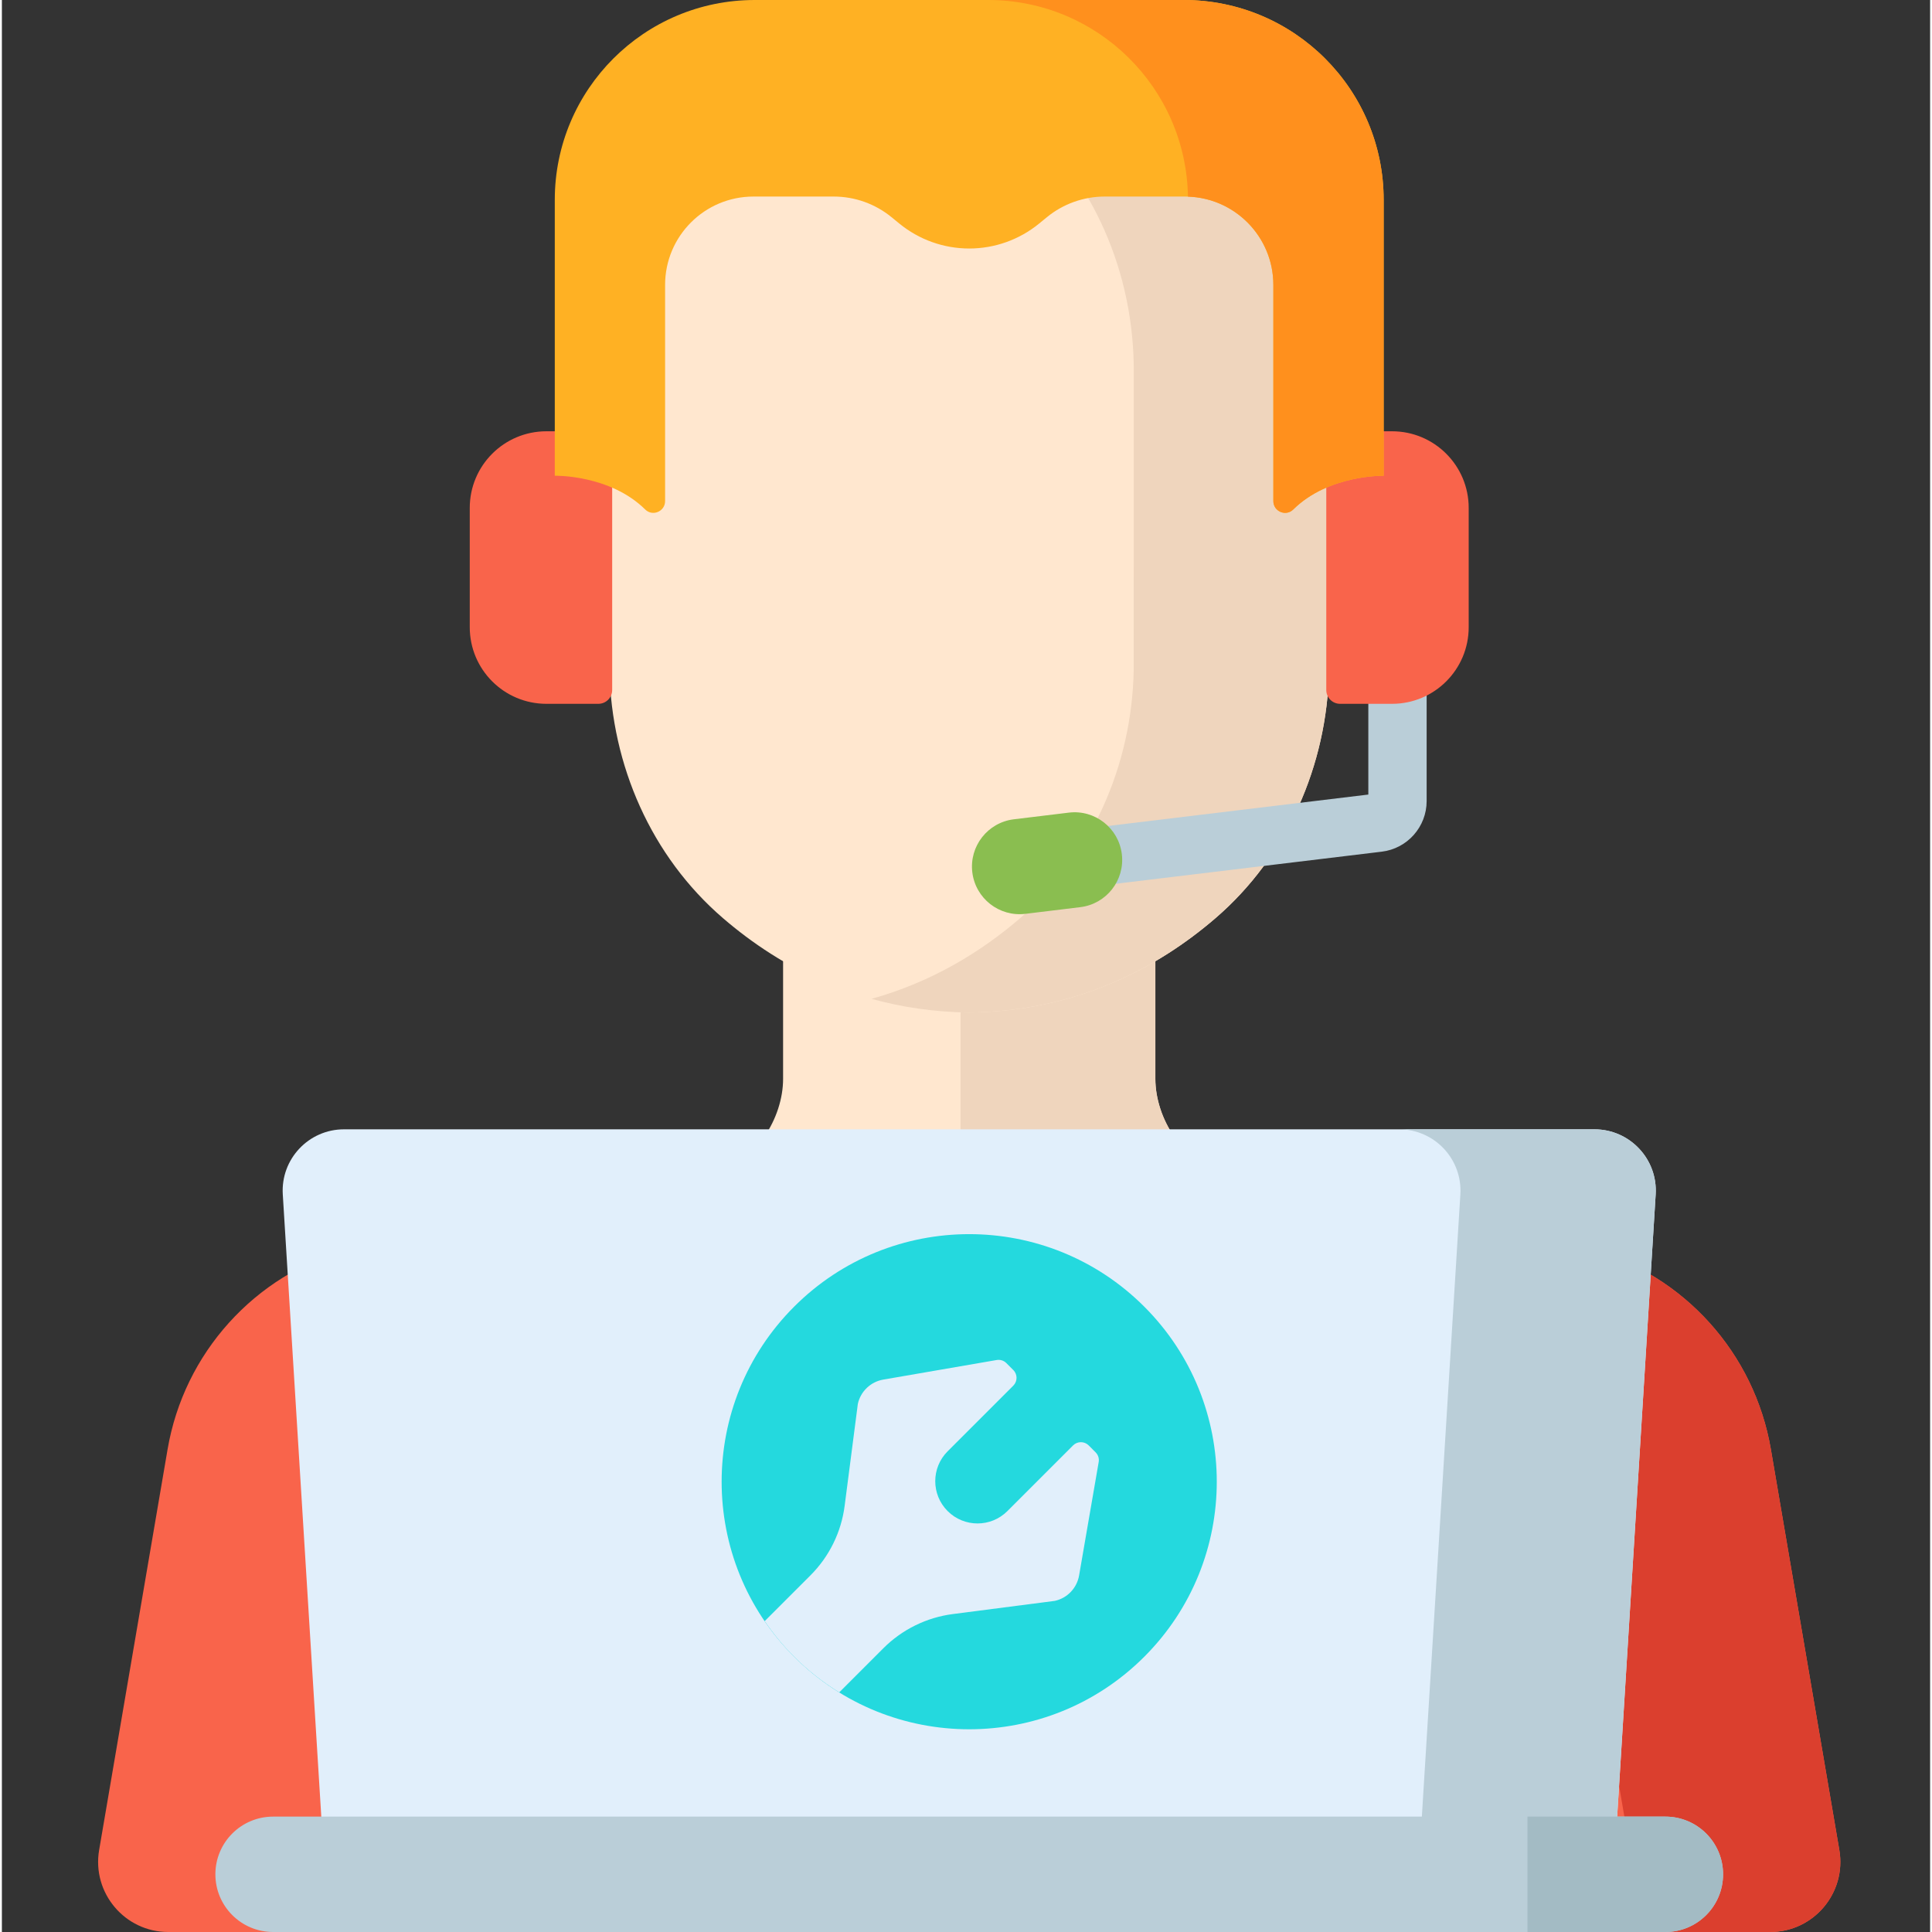
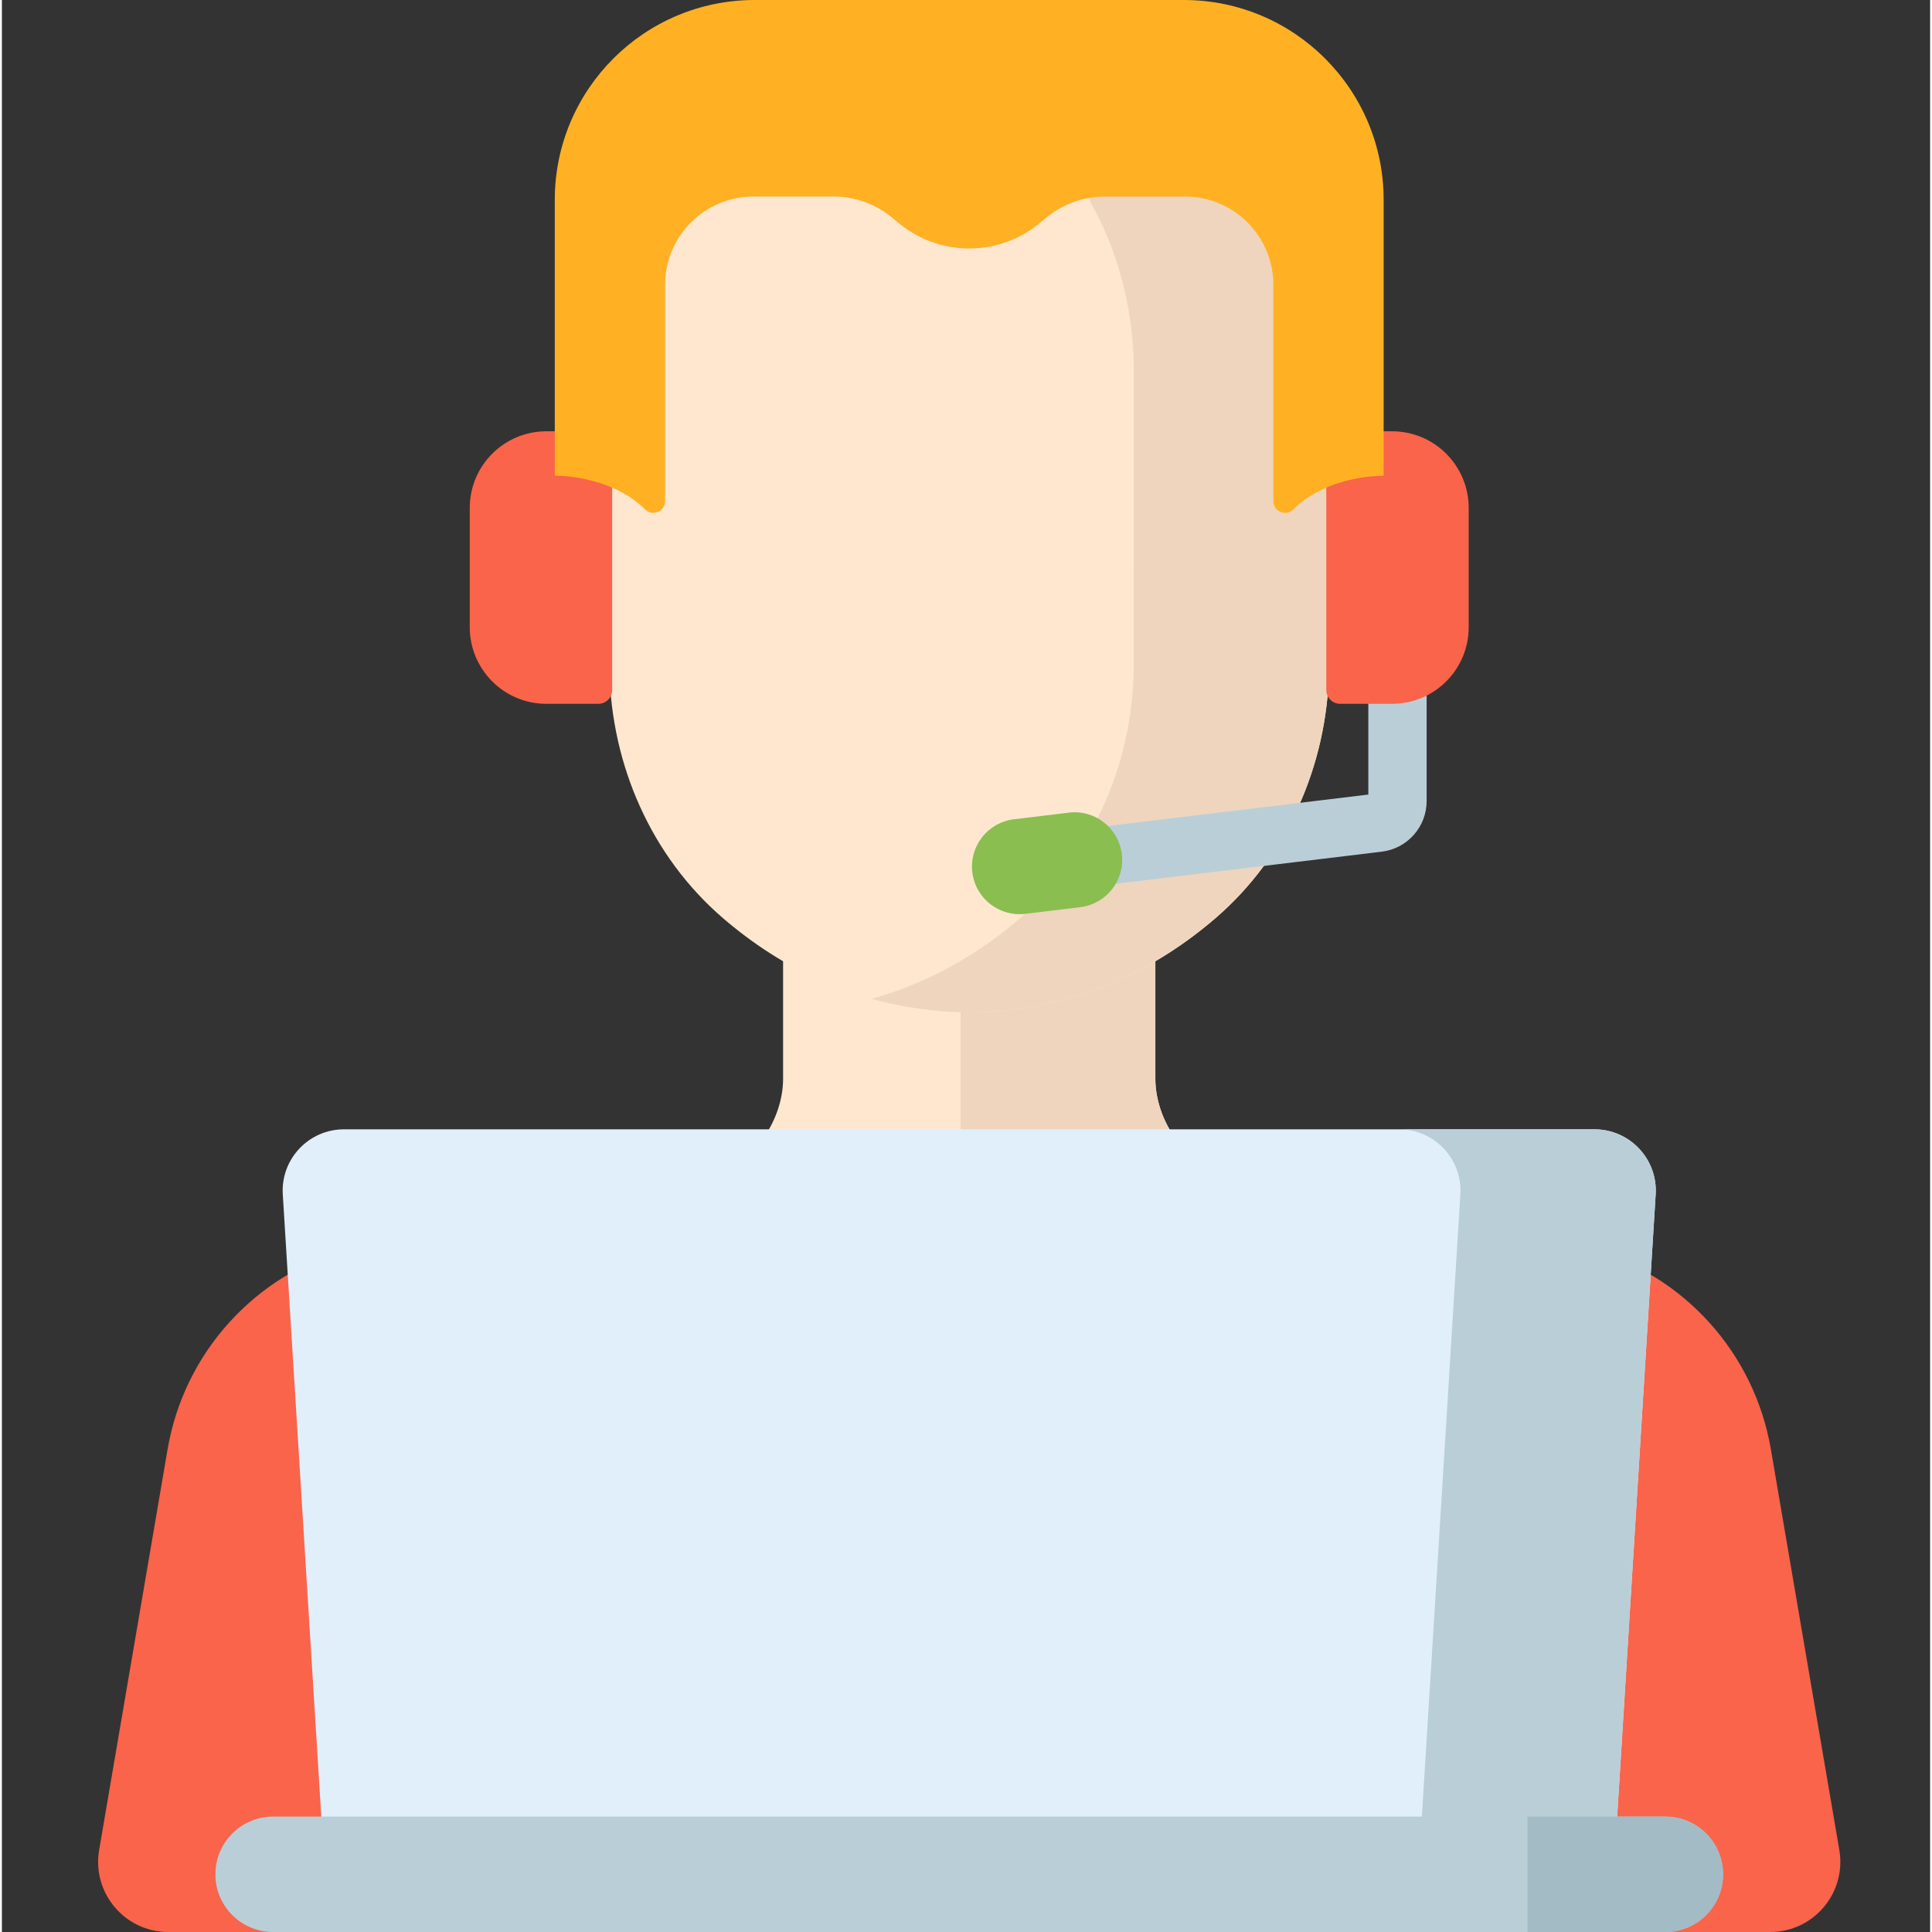
<svg xmlns="http://www.w3.org/2000/svg" height="512pt" viewBox="-25 0 511 512" width="512pt">
  <rect x="-25" y="0" width="511" height="512" fill="#333333" stroke="none" />
  <path d="m266.152 363.977 53.125-49.898-21.09-3.918c-10.18-2.047-17.504-13.855-17.504-24.238v-46.273h-98.656v46.273c0 10.383-7.32 22.191-17.504 24.238l-21.09 3.918 53.125 49.898c19.559 18.371 50.035 18.371 69.594 0zm0 0" fill="#ffe7cf" />
  <path d="m229.051 311.844c0 10.383 7.324 22.191 17.504 24.238l40.977 7.812 31.746-29.816-21.09-3.918c-10.18-2.047-17.504-13.855-17.504-24.238v-46.273h-51.633zm0 0" fill="#efd5bd" />
  <path d="m333.227 124.133h-6.504v-25.891c0-25.77-10.578-50.738-30.105-67.555-15.312-13.184-36.832-24.691-65.262-25.008-28.43.316-49.953 11.824-65.262 25.008-19.527 16.816-30.109 41.785-30.109 67.555v25.891h-6.5c-9.535 0-17.262 7.727-17.262 17.258v19.129c0 9.531 7.727 17.262 17.262 17.262h6.527c.539 25.051 11.066 49.16 30.082 65.535 15.312 13.184 36.832 24.691 65.262 25.008 28.43-.316 49.949-11.824 65.262-25.008 19.016-16.375 29.543-40.488 30.082-65.535h6.527c9.531 0 17.262-7.73 17.262-17.262v-19.129c0-9.531-7.73-17.258-17.262-17.258zm0 0" fill="#ffe7cf" />
  <path d="m333.227 124.133h-6.504v-25.891c0-25.77-10.578-50.738-30.105-67.555-15.312-13.184-36.832-24.691-65.262-25.008-9.371.105-17.984 1.43-25.879 3.625 16.055 4.465 29.117 12.543 39.383 21.383 19.527 16.816 30.105 41.785 30.105 67.555l-.023 79.539c-.539 25.047-11.066 49.16-30.082 65.535-10.266 8.84-23.328 16.918-39.383 21.383 7.895 2.195 16.508 3.52 25.879 3.625 28.43-.316 49.949-11.824 65.262-25.008 19.016-16.375 29.543-40.484 30.082-65.535h6.527c9.531 0 17.258-7.727 17.258-17.262v-19.125c.004-9.535-7.727-17.262-17.258-17.262zm0 0" fill="#efd5bd" />
  <path d="m133.066 186.52h-13.766c-11.215 0-20.309-9.094-20.309-20.309v-31.609c0-11.215 9.094-20.309 20.309-20.309h13.766c2.027 0 3.668 1.641 3.668 3.668v64.891c0 2.027-1.641 3.668-3.668 3.668zm0 0" fill="#f9644b" />
  <path d="m261.602 235.188c-3.852 0-7.188-2.879-7.66-6.801-.512-4.238 2.508-8.086 6.746-8.598l76.434-9.223v-43.617c0-4.27 3.461-7.727 7.727-7.727s7.727 3.457 7.727 7.727v45.336c0 6.832-5.113 12.602-11.898 13.418l-78.137 9.43c-.316.035-.629.055-.938.055zm0 0" fill="#baced8" />
  <path d="m294.227 306.656c-37.281 27.867-88.461 27.867-125.746 0-2.496-1.867-5.715-2.469-8.715-1.633l-92.871 25.883c-24.938 6.949-43.625 27.66-47.984 53.18l-18.141 106.195c-1.938 11.352 6.809 21.719 18.324 21.719h424.52c11.52 0 20.266-10.367 18.328-21.719l-18.141-106.195c-4.359-25.52-23.047-46.23-47.984-53.18l-92.871-25.883c-3-.836-6.223-.234-8.719 1.633zm0 0" fill="#f9644b" />
-   <path d="m461.941 490.281-18.141-106.195c-4.359-25.52-23.047-46.23-47.984-53.18l-92.871-25.883c-3-.836-6.219-.234-8.715 1.633-19.266 14.398-42.242 21.34-65.09 20.859l127.762 36.93c18.012 5.016 31.504 19.977 34.652 38.402l18.645 109.152h33.414c11.52 0 20.266-10.367 18.328-21.719zm0 0" fill="#db3f2e" />
  <path d="m402.777 486.059h-342.844l-10.492-169.52c-.582-9.352 6.852-17.258 16.223-17.258h331.383c9.371 0 16.801 7.906 16.223 17.258zm0 0" fill="#e1effb" />
  <path d="m397.047 299.281h-51.758c9.371 0 16.801 7.906 16.223 17.258l-10.492 169.516h51.758l10.492-169.516c.578-9.352-6.852-17.258-16.223-17.258zm0 0" fill="#baced8" />
  <path d="m415.844 481.422h-368.977c-8.445 0-15.289 6.844-15.289 15.289 0 8.445 6.844 15.289 15.289 15.289h368.977c8.445 0 15.289-6.844 15.289-15.289 0-8.445-6.844-15.289-15.289-15.289zm0 0" fill="#baced8" />
  <path d="m415.844 481.422h-36.547v30.578h36.547c8.445 0 15.289-6.844 15.289-15.289 0-8.445-6.844-15.289-15.289-15.289zm0 0" fill="#a3bbc4" />
-   <path d="m277.742 346.277c-25.621-25.621-67.16-25.621-92.785 0-25.621 25.621-25.621 67.16 0 92.781 25.625 25.625 67.164 25.625 92.785 0 25.621-25.621 25.621-67.16 0-92.781zm0 0" fill="#24d9de" />
-   <path d="m263.008 383.043c-1.141-1.137-2.988-1.137-4.125 0l-17.406 17.406c-4.375 4.375-11.469 4.375-15.844 0s-4.375-11.465 0-15.84c5.98-5.977 13.758-13.758 17.41-17.406 1.137-1.141 1.137-2.988-.004-4.125l-1.848-1.848c-.668-.672-1.625-.973-2.559-.812l-30.055 5.188c-3.34.578-6.004 3.117-6.738 6.426l-3.5 27.035c-.898 6.969-4.082 13.441-9.051 18.41l-12.141 12.141c2.27 3.324 4.863 6.492 7.816 9.445 3.68 3.68 7.695 6.812 11.941 9.438l11.703-11.703c4.969-4.969 11.441-8.152 18.406-9.055l27.035-3.496c3.312-.734 5.848-3.398 6.426-6.742l5.191-30.055c.16-.934-.141-1.887-.812-2.559zm0 0" fill="#e1effb" />
  <path d="m260.789 240.406-14.57 1.77c-6.918.84-13.207-4.09-14.047-11.008-.836-6.918 4.09-13.207 11.008-14.047l14.57-1.766c6.918-.84 13.207 4.09 14.047 11.008s-4.09 13.207-11.008 14.043zm0 0" fill="#8abe50" />
  <path d="m329.641 186.52h13.77c11.215 0 20.309-9.094 20.309-20.309v-31.609c0-11.215-9.094-20.309-20.309-20.309h-13.77c-2.023 0-3.664 1.641-3.664 3.668v64.891c0 2.027 1.641 3.668 3.664 3.668zm0 0" fill="#f9644b" />
  <path d="m288.211 0h-113.711c-29.258 0-52.977 23.719-52.977 52.977v73.098s14.59-.328 23.965 8.949c1.949 1.93 5.27.52 5.27-2.227v-57.293c0-12.93 10.484-23.414 23.414-23.414h21.277c5.582 0 10.988 1.93 15.309 5.461l2.09 1.707c5.223 4.27 11.762 6.602 18.508 6.602 6.746 0 13.285-2.332 18.508-6.602l2.086-1.707c4.32-3.531 9.73-5.461 15.312-5.461h21.277c12.93 0 23.414 10.484 23.414 23.414v57.293c0 2.746 3.316 4.156 5.27 2.227 9.375-9.277 23.961-8.949 23.961-8.949v-73.098c.004-29.258-23.715-52.977-52.973-52.977zm0 0" fill="#ffb123" />
-   <path d="m288.211 0h-51.848c28.969 0 52.492 23.254 52.957 52.109 12.566.414 22.633 10.727 22.633 23.395v57.293c0 2.746 3.316 4.156 5.27 2.227 9.375-9.277 23.961-8.949 23.961-8.949v-73.098c.004-29.258-23.715-52.977-52.973-52.977zm0 0" fill="#ff901d" />
</svg>